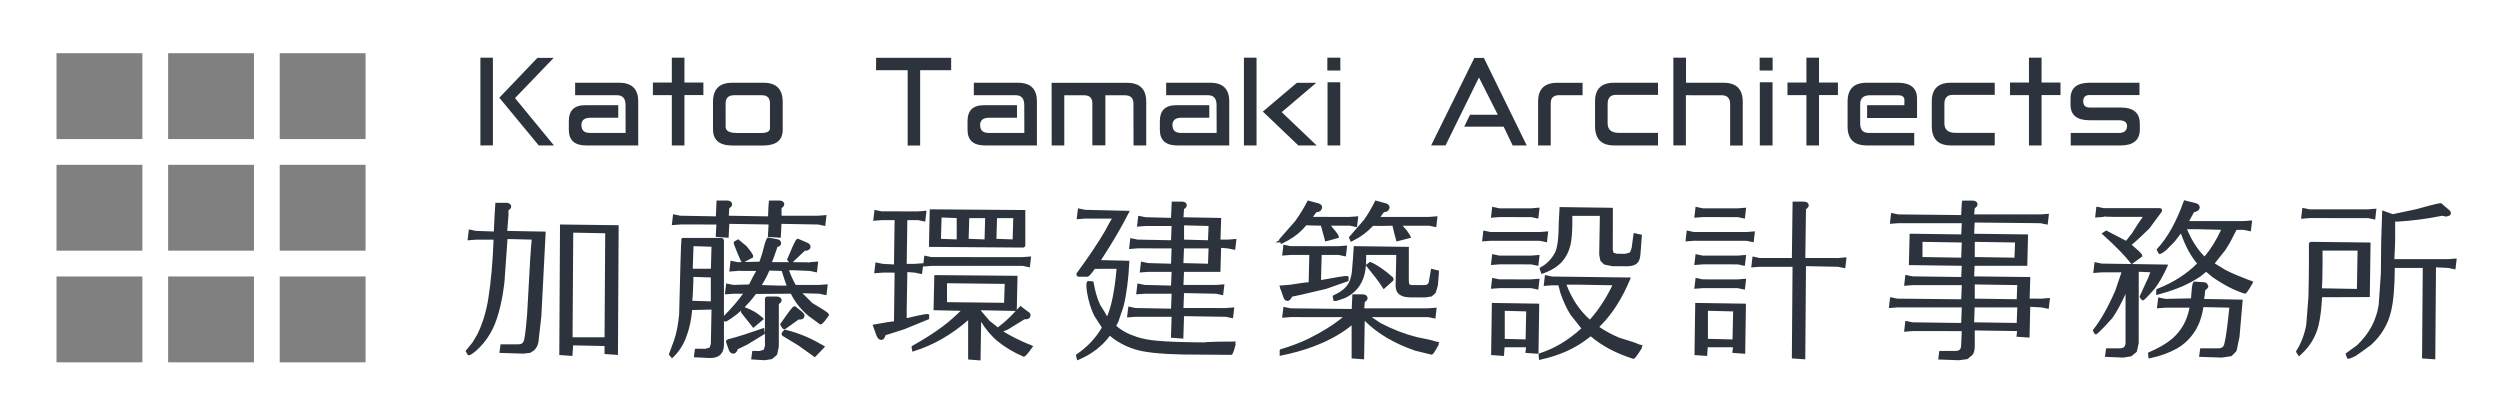
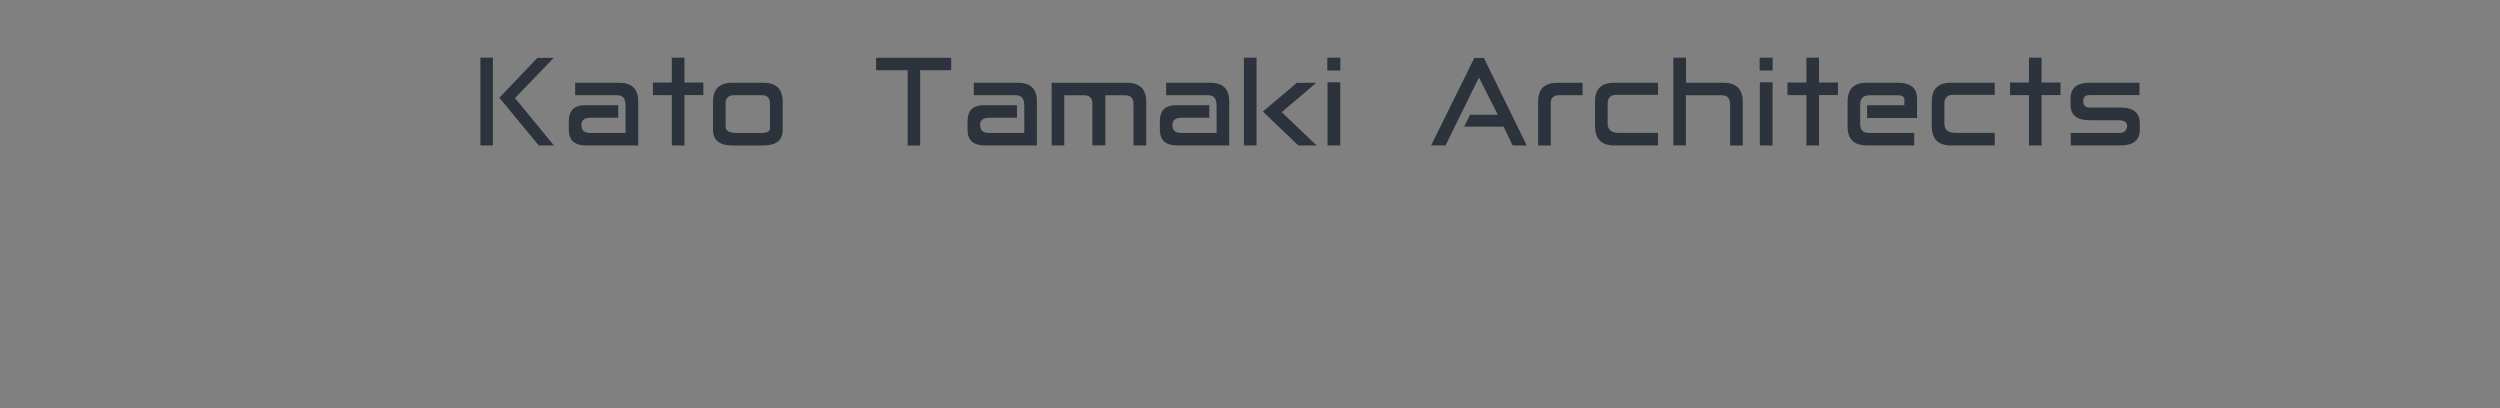
<svg xmlns="http://www.w3.org/2000/svg" version="1.1" id="レイヤー_1" width="555.59" height="90.707" viewBox="0 0 555.59 90.707" overflow="visible" enable-background="new 0 0 555.59 90.707" xml:space="preserve">
  <rect x="0" y="0" width="555.59" height="90.707" fill="#808080" stroke="none" />
-   <path fill="#FFFFFF" d="M0,0v90.707h555.59V0H0z M31.641,80.518H12.557V61.436h19.084V80.518z M31.641,55.713H12.557V36.632h19.084  V55.713z M31.641,30.91H12.557V11.828h19.084V30.91z M56.441,80.518H37.36V61.436h19.082L56.441,80.518L56.441,80.518z   M56.441,55.713H37.36V36.632h19.082L56.441,55.713L56.441,55.713z M56.441,30.91H37.36V11.828h19.082L56.441,30.91L56.441,30.91z   M81.245,80.518H62.163V61.436h19.082V80.518z M81.245,55.713H62.163V36.632h19.082V55.713z M81.245,30.91H62.163V11.828h19.082  V30.91z" />
  <g>
    <g>
      <g>
-         <path fill="#2D333C" d="M526.821,53.897l-13.165-0.154c-0.296,0-0.534,0.235-0.534,0.524v4.783l-0.034,3.212l-0.075,3.74     l-0.485,6.208c-0.408,2.164-1.144,4.099-2.182,5.723l-0.086,0.136l0.044,0.201l0.602,0.93l0.326-0.294     c2.059-1.827,3.379-3.982,4.036-6.587c0.411-1.757,0.667-3.871,0.777-6.262c0.442-0.002,10.611-0.039,10.611-0.039     L526.821,53.897z M523.791,64.21c-0.348-0.006-7.262-0.129-7.779-0.139c0.056-0.532,0.116-1.748,0.142-5.017c0,0,0-2.924,0-3.356     c0.45,0,7.317-0.003,7.78-0.003C523.926,56.16,523.799,63.752,523.791,64.21z M511.884,48.606l0.237-0.049l1.178-0.09     l12.986,0.007l1.561,0.334l0.052-0.423l0.028-0.261l0.206-1.75l-0.739,0.06l-1.167,0.09l-12.983-0.005l-1.574-0.333l-0.085,0.719     l-0.205,1.712l0.49-0.039L511.884,48.606z M545.484,57.482l-0.017-0.029l-0.251,0.052l-1.161,0.087     c-0.001-0.001-10.242-0.003-11.938-0.003c0.021-0.458,0.173-3.975,0.173-3.975s0-3.912,0-4.381     c0.195,0.013,0.398,0.025,0.398,0.025c3.251-0.176,6.636-0.617,10.064-1.307c0.115,0.024,0.884,0.19,0.884,0.19l0.071-0.019     l0.619-0.194c0.256-0.086,0.345-0.374,0.345-0.615c0-0.331-0.264-0.537-0.351-0.605l-1.745-1.516     c-0.228-0.091-0.396-0.142-5.64,1.308c0.01-0.002-4.798,1.02-5.174,1.099c-0.126-0.045-2.349-0.849-2.349-0.849l-0.224,6.83     l-0.074,7.191l-0.483,6.958c-0.507,3.413-2.123,6.442-4.803,8.982l-2.567,1.871l0.371,1.072l0.188,0.053     c0.165,0.046,0.468,0.028,1.986-0.765c0,0-0.062-0.013-0.115-0.023c0.248-0.073,0.897-0.546,3.245-2.274     c2.301-2.108,3.788-4.606,4.439-7.442c0.544-2.256,0.821-5.516,0.833-9.661h6.214c-0.004,0.491-0.154,20.114-0.154,20.114     l2.941,0.202c0,0,0.15-19.942,0.154-20.45c0.436,0.021,2.73,0.134,2.73,0.134l1.591,0.335l0.054-0.423l0.027-0.26l0.207-1.746     L545.484,57.482z M150.014,49.979l1.2-0.09c0,0.001,6.728,0.004,7.993,0.005c-0.024,0.432-0.153,2.747-0.153,2.747l2.867,0.203     c0,0,0.136-2.684,0.156-3.096c0.445,0.007,8.25,0.132,8.728,0.14c-0.023,0.426-0.153,2.752-0.153,2.752l2.864,0.204     c0,0,0.135-2.684,0.156-3.096c0.456,0.009,8.148,0.146,8.148,0.146l1.582,0.331l0.05-0.423l0.027-0.246l0.206-1.76l-0.475,0.035     l-0.284,0.024l-1.157,0.086c0-0.001-6.869-0.004-8.08-0.005v-1.694c0.451-0.297,0.604-0.598,0.604-0.808     c0-0.204-0.084-0.867-1.169-0.867h-2.041c-0.105-0.002-0.167,0.001-0.214,0.249c-0.005,0-0.036-0.001-0.036-0.001     c0,0.041,0.013,0.066,0.023,0.095c-0.058,0.394-0.095,1.268-0.168,3.172c-0.45-0.007-8.233-0.132-8.72-0.14     c0.018-0.262,0.104-1.502,0.116-1.683c0.307-0.204,0.62-0.465,0.62-0.826c0-0.204-0.085-0.867-1.176-0.867h-2.282     c0,0-0.121,2.761-0.154,3.514c-0.458-0.008-7.925-0.145-7.925-0.145l-1.581-0.331l-0.082,0.714l-0.204,1.719l0.474-0.038     L150.014,49.979z M227.862,54.495v-7.818l-21.246-0.159l-0.168,8.349l20.886,0.153C227.625,55.02,227.862,54.784,227.862,54.495z      M212.612,53.205c-0.426-0.016-3.091-0.112-3.498-0.128c0.012-0.428,0.122-4.305,0.134-4.741     c0.429,0.016,3.208,0.115,3.364,0.121V53.205z M218.803,53.204c-0.413-0.016-3.127-0.114-3.532-0.129     c0.012-0.425,0.119-4.188,0.13-4.603h3.535C218.93,48.729,218.816,52.758,218.803,53.204z M225.048,53.204     c-0.415-0.015-3.196-0.114-3.604-0.129c0.012-0.427,0.12-4.184,0.132-4.603h3.604C225.169,48.897,225.06,52.802,225.048,53.204z      M387.55,56.667l-0.234,0.048l-1.183,0.091l-7.74-0.007l-1.576-0.331l-0.08,0.698l-0.206,1.738l0.476-0.038l0.286-0.027     l1.162-0.093l7.739,0.007l1.571,0.343l0.052-0.423l0.033-0.299l0.206-1.714l-0.49,0.033L387.55,56.667z M120.851,51.461h-0.365     c0,0-6.494-0.122-7.757-0.146c0.037-0.456,0.27-3.403,0.27-3.403S113,46.942,113,46.745c0.312-0.21,0.605-0.462,0.605-0.819     c0-0.202-0.087-0.86-1.208-0.86h-2.305l-0.178,2.789c0,0.003-0.133,2.769-0.172,3.591c-0.438-0.015-3.962-0.137-3.962-0.137     l-1.584-0.325l-0.289,2.423l0.475-0.035l0.264-0.022l1.182-0.089c0,0.001,2.966,0.003,3.859,0.004l0,0.007     c-0.176,4.876-0.565,9.261-1.16,13.042c-0.473,2.984-1.307,5.69-2.478,8.041L105,76.118l-1.532,1.877l0.521,0.937l0.197,0.019     c0.117,0.011,0.362,0.034,1.553-0.936c1.244-1.083,2.316-2.385,3.195-3.874c1.488-2.494,2.551-6.302,3.161-11.314     c0.001-0.012,0.607-8.504,0.693-9.704c0.412,0.01,4.949,0.118,5.377,0.128c-0.147,1.104-0.387,4.564-1.023,16.66     c-0.334,4.006-0.58,5.396-0.728,5.857c-0.229,0.557-0.646,0.795-1.348,0.754h-3.826l-0.253,1.903l5.278,0.166l1.555-0.167     l0.833-0.529c0.532-0.488,0.858-1.105,1.005-1.862l0.649-5.77l0.965-18.79l-0.417-0.008L120.851,51.461z M172.521,65.9h-1.996     c-0.292,0-0.529,0.237-0.529,0.529c0,0,0,10.417,0,10.456c-0.059,0.149-0.141,0.414-0.266,0.837     c-0.197,0.06-0.93,0.283-0.93,0.283l-1.615-0.018l-0.253,1.886l3.008,0.181l1.616-0.245c0.078-0.025,1.093-0.938,1.093-0.938     c0.07-0.104,0.106-0.175,0.429-1.862c0.004-0.045,0.006-8.822,0.006-9.439c0.46-0.289,0.617-0.594,0.617-0.809     C173.702,66.56,173.617,65.9,172.521,65.9z M169.809,72.872l-0.598,0.204c-2.479,0.858-5.082,1.738-7.477,2.343l-0.27,0.183     l-0.083,0.064l0.004,0.041l-0.037,0.299l0.619,1.757c0.279,0.725,0.739,0.832,0.989,0.832c0.625,0,0.91-0.675,1.031-1.015     c0.26-0.098,0.752-0.334,2.146-1.029l3.862-2.36L169.809,72.872z M137.083,50.045h-0.157l-12.472-0.155l-0.159,29.01l2.918,0.203     c0,0,0.131-1.958,0.157-2.344c0.412,0.008,6.542,0.128,6.976,0.137c0,0.365,0,1.779,0,1.779l2.984,0.204l0.002-0.428     c0,0-0.018,0.018-0.021,0.021c0.011-0.067,0.022-0.134,0.022-0.213l0.155-28.207l-0.404-0.005L137.083,50.045z M134.352,74.951     h-7.108c0.003-0.486,0.146-22.758,0.149-23.247c0.397,0.008,6.652,0.128,7.106,0.137     C134.496,52.313,134.354,74.474,134.352,74.951z M387.551,61.953l-0.253,0.051l-1.164,0.086l-7.741-0.005l-1.576-0.334     l-0.08,0.699l-0.206,1.73l0.475-0.035l0.255-0.021l1.188-0.088l7.745,0.003l1.573,0.333l0.054-0.423l0.031-0.283l0.204-1.723     l-0.491,0.039L387.551,61.953z M311.168,65.569c-0.003-0.002-0.003-0.006-0.006-0.007c-0.003-0.002-0.009-0.003-0.012-0.005     L311.168,65.569z M389.777,53.41l0.029-0.01v-0.262l0.206-1.725l-0.476,0.038c-0.031-0.026-0.271,0.021-0.27,0.022l-1.172,0.089     l-11.666-0.007l-1.57-0.334l-0.08,0.692l-0.205,1.738l0.474-0.035l0.273-0.024l1.166-0.085l11.665,0.005l1.571,0.331     L389.777,53.41z M333.26,48.244l7.021,0.006l1.583,0.331l0.051-0.422l0.237-2.019l-0.475,0.038     c-0.03-0.025-0.27,0.024-0.27,0.024l-1.19,0.096l-7.017-0.005l-1.578-0.346l-0.084,0.718l-0.208,1.727l0.735-0.06L333.26,48.244z      M378.448,48.244l7.745,0.006l1.573,0.331l0.052-0.422l0.031-0.284l0.206-1.725l-0.476,0.038     c-0.029-0.026-0.271,0.023-0.271,0.022l-1.175,0.088c0,0-7.664-0.006-7.716-0.006c-0.048-0.01-1.602-0.334-1.602-0.334     l-0.08,0.699l-0.206,1.734l0.731-0.06L378.448,48.244z M409.866,57.197l-0.234,0.05l-1.182,0.097     c-0.001-0.001-6.055-0.004-7.242-0.005c0.005-0.297,0.133-9.746,0.147-10.858c0.378-0.24,0.613-0.521,0.613-0.819     c0-0.203-0.088-0.864-1.219-0.864h-2.372c0,0-0.149,12.068-0.155,12.541c-0.461,0-7.176,0-7.176,0l-1.567-0.35l-0.054,0.428     l-0.033,0.29l-0.209,1.731l0.479-0.038l0.284-0.024l1.158-0.09c0,0.001,6.069,0.006,7.263,0.007     c-0.004,0.491-0.154,20.36-0.154,20.36l2.986,0.206c0,0,0.151-20.247,0.154-20.713c0.474,0.01,7.146,0.146,7.146,0.146     l1.578,0.333l0.052-0.42l0.237-2.022l-0.488,0.039L409.866,57.197z M342.178,59.518l-0.02,0.258l0.418,1.118l0.348-0.123     c1.851-0.655,3.286-1.555,4.267-2.674c0.847-0.952,1.456-2.159,1.81-3.585c0.284-1.197,0.428-2.94,0.428-5.186     c0,0,0-0.99,0-1.346h6.117c-0.009,0.481-0.148,8.629-0.148,8.629l0.257,1.316c0.033,0.083,0.826,0.83,0.826,0.83     c0.093,0.055,0.149,0.081,1.837,0.407l3.42,0.007c0.948-0.029,1.637-0.241,2.055-0.629c0.425-0.353,0.68-1.005,0.771-1.984     l0.328-4.383l-1.833-0.388l-0.447,3.268l0.066-0.12c0,0-0.355,0.96-0.43,1.16c-0.19,0.057-1.036,0.312-1.036,0.312     s-1.869-0.015-1.876-0.015c0-0.007-0.512-0.155-0.765-0.229c-0.054-0.217-0.154-0.626-0.154-0.626l0.017-9.352l-0.403-0.005     l-0.06-0.004l-11.377-0.155l-0.175,3.289c-0.024,3.531-0.306,5.816-0.838,6.802c-0.732,1.431-1.813,2.539-3.211,3.302     L342.178,59.518z M300.188,53.753l0.355-0.178c1.766-0.848,3.273-1.959,4.612-3.383c0.47,0.049,1.58,0.029,4.299-0.027     c0.137,0.735,0.677,2.715,0.797,3.148l0.095,0.355l0.391-0.102l0.136-0.029l2.737-0.713l-0.209-0.417l-0.076-0.19     c-0.001-0.002-0.164-0.222-0.164-0.222c-0.378-0.649-0.876-1.253-1.447-1.837c0.964,0,5.898,0,5.898,0l1.569,0.332l0.052-0.418     l0.031-0.28l0.205-1.733l-0.474,0.035l-0.25,0.021l-1.192,0.09c0,0-9.863-0.001-10.771-0.001     c0.098-0.132,0.665-0.897,0.763-1.028c0.279-0.03,0.695-0.124,0.992-0.399l0.279-0.562c0.002-0.026,0.003-0.055,0.003-0.084     c0-0.297-0.127-0.712-0.8-0.933l-2.363-0.651l-0.139,0.278c-0.766,1.533-1.527,2.818-2.398,4.044     c-0.001,0-3.358,3.872-3.358,3.872L300.188,53.753z M174.603,73.067C174.603,73.067,174.603,73.067,174.603,73.067     c-0.001,0.001-0.004,0.003-0.004,0.003L174.603,73.067z M227.234,57.14l-20.215-0.005l-1.605-0.33l-0.08,0.682l-0.207,1.746     l0.475-0.035c0.032,0.024,0.26-0.021,0.263-0.022l1.213-0.091l20.215,0.005l1.572,0.334l0.288-2.428l-0.472,0.033l-0.274,0.022     l0.031-0.004L227.234,57.14z M316.777,66.094l1.408-0.22l0.86-0.771c0.051-0.063,0.51-1.67,0.51-1.67l0.26-3.273l-1.771-0.452     l-0.465,2.631c-0.063,0.752-0.377,1.029-1.126,1.012c0,0-2.749,0-2.76,0c0-0.007-0.304-0.102-0.494-0.16     c-0.032-0.206-0.11-0.715-0.11-0.715l0.004-7.612L300.852,54.7l-0.176,2.827l-0.258,3.079c-0.183,1.115-0.471,1.987-0.855,2.573     c-0.662,0.978-1.724,1.794-3.153,2.424l-0.183,0.08l-0.053,0.237l0.171,0.882l0.188,0.077c0.123,0.051,0.329,0.135,2.433-0.681     c1.871-0.888,3.188-2.281,3.934-4.148c0.342-0.828,0.558-1.857,0.653-3.058l0.188,0.233c1.5,1.842,2.67,3.34,3.512,4.675     l0.236,0.37l2.078-1.838c-0.01,0.008,0.151-0.297,0.151-0.297c0.019-0.094-0.161-0.487-0.161-0.487     c-1.808-1.618-3.457-2.757-4.9-3.381l-0.138-0.06l-0.185,0.063l-0.769,0.608c0.03-0.421,0.046-0.863,0.046-1.326     c0,0,0-0.59,0-0.896h6.688c-0.01,0.474-0.146,6.799-0.146,6.799c0.004,1.005,0.346,1.709,1.01,2.104     c0.511,0.356,1.312,0.531,2.454,0.531H316.777z M333.26,64.035l7.022,0.003l1.584,0.332l0.051-0.423l0.032-0.29l0.204-1.713     l-0.488,0.036l-0.016-0.026l-0.24,0.048l-1.187,0.087l-7.021-0.005l-1.579-0.328l-0.083,0.701l-0.207,1.725l0.732-0.059     L333.26,64.035z M174.602,73.067c0.039-0.027,2.737-1.956,2.871-2.052c0.493,0.033,0.878-0.063,1.111-0.289l0.214-0.464     c0.019-0.386-0.158-0.639-0.657-1.061l-1.491-1.19l-0.051,0.039l-0.367,0.158l-0.047-0.001l-0.072,0.125     c-0.455,0.473-1.214,1.493-2.629,3.547l-0.091,0.132l0.037,0.203l0.423,0.713C174.061,73.19,174.374,73.238,174.602,73.067z      M274.279,53.112l-0.252,0.053l-1.159,0.085c0,0-1.246-0.001-1.631-0.001c0.015-0.462,0.154-4.81,0.154-4.81l-0.681-0.015     c0,0-7.218-0.132-7.699-0.141c0.025-0.383,0.109-1.646,0.119-1.801c0.489-0.315,0.623-0.64,0.623-0.814     c0-0.204-0.085-0.867-1.178-0.867h-2.177c0,0-0.137,3.188-0.155,3.616c-0.451-0.012-5.653-0.145-5.653-0.145l-1.624-0.321     l-0.287,2.419l0.474-0.035l0.273-0.022l1.211-0.086c0,0.001,4.583,0.003,5.733,0.003c-0.017,0.415-0.11,2.769-0.126,3.161     c-0.458-0.009-7.463-0.144-7.463-0.144l-1.582-0.334l-0.082,0.706l-0.207,1.728l0.75-0.062l1.176-0.092     c0,0.001,6.303,0.007,7.534,0.008c-0.003,0.089-0.111,2.979-0.127,3.405c-0.454-0.013-5.087-0.144-5.087-0.144l-1.582-0.332     l-0.082,0.704l-0.207,1.726l0.475-0.035l0.255-0.022l1.19-0.089c0,0.001,4.093,0.004,5.164,0.005     c-0.017,0.412-0.109,2.656-0.125,3.047c-0.457-0.012-5.84-0.144-5.84-0.144l-1.621-0.332l-0.052,0.424l-0.03,0.271l-0.208,1.732     l1.961-0.144c0,0.001,4.751,0.004,5.916,0.005c-0.016,0.419-0.111,2.921-0.126,3.318c-0.464-0.009-7.955-0.145-7.955-0.145     l-1.533-0.338l-0.053,0.424l-0.034,0.303l-0.207,1.711l0.477-0.038l0.255-0.022l1.152-0.091c0,0.001,6.785,0.005,8.028,0.006     c-0.016,0.46-0.154,4.645-0.154,4.645l2.756,0.208c0,0,0.142-4.556,0.156-4.999c0.469,0.008,9.3,0.146,9.3,0.146l1.582,0.332     l0.05-0.42l0.027-0.251l0.207-1.76l-0.759,0.063l-1.157,0.087c0-0.001-8.095-0.004-9.378-0.005     c0.015-0.395,0.112-2.954,0.126-3.319c0.457,0.01,7.117,0.146,7.117,0.146l1.576,0.329l0.082-0.701l0.208-1.724l-1.917,0.145     c0-0.001-5.969-0.007-7.191-0.008c0.017-0.415,0.105-2.628,0.117-2.899c0.452,0,8.096,0,8.096,0s0.14-4.863,0.153-5.34     c0.384,0.031,1.529,0.123,1.529,0.123l1.597,0.332l0.052-0.422l0.034-0.298l0.208-1.711l-0.493,0.039L274.279,53.112z      M263.141,50.084c0.206,0.006,4.981,0.123,5.444,0.135c-0.017,0.427-0.119,3.027-0.125,3.17c-0.359-0.01-4.889-0.123-5.32-0.135     V50.084z M268.46,58.607c-0.434-0.011-5.014-0.124-5.459-0.135c0.015-0.409,0.105-2.88,0.12-3.271h5.466     C268.571,55.624,268.476,58.204,268.46,58.607z M284.524,53.868c0.024,0.059,0.147,0.362,0.147,0.362l0.357-0.167     c1.726-0.803,3.154-1.775,4.365-2.973c0.009-0.009,0.735-0.816,0.935-1.037c0.407,0.051,1.297,0.069,3.232,0.101     c0.004,0.017,0.012,0.05,0.012,0.05c0.027,0.107,0.172,0.638,0.852,3.108l0.098,0.359l0.389-0.105l0.138-0.032l2.508-0.686     l-0.049-0.288l-0.034-0.136l-0.092-0.217c-0.264-0.462-1.005-1.362-1.592-2.05c0.854,0,4.215,0,4.215,0l1.571,0.334l0.08-0.697     l0.207-1.734l-0.476,0.035l-0.269,0.022l-1.171,0.087c0,0-7.29-0.001-8.162-0.001c0.29-0.399,0.672-0.928,0.744-1.026     c0.292-0.031,0.728-0.128,1.029-0.41l0.273-0.555c0.002-0.026,0.003-0.054,0.003-0.081c0-0.331-0.142-0.723-0.8-0.934     l-2.398-0.651l-0.142,0.271c-0.73,1.425-1.599,2.835-2.653,4.311c-0.002,0-3.581,4.091-3.581,4.091s0.065,0.16,0.067,0.164     c-0.005,0.002-0.89,0.482-0.89,0.482S284.477,53.868,284.524,53.868z M455.078,66.226l-0.261,0.053l-1.159,0.089     c0-0.001-1.915-0.004-2.602-0.006c0.016-0.461,0.154-4.792,0.154-4.792s-11.989-0.146-12.484-0.151     c0.019-0.388,0.093-1.987,0.109-2.348c0.458,0,11.701,0,11.701,0l0.172-6.97c0,0-10.344-0.133-11.982-0.154     c0.02-0.394,0.104-2.126,0.121-2.493c0.465,0.005,14.606,0.148,14.606,0.148l1.613,0.331l0.053-0.423l0.031-0.281l0.205-1.727     l-0.761,0.062l-1.197,0.09c0-0.001-12.717-0.006-14.657-0.007c0.017-0.208,0.098-1.208,0.11-1.375     c0.387-0.239,0.626-0.525,0.626-0.83c0-0.203-0.085-0.865-1.181-0.865h-2.053c-0.11-0.002-0.175,0.004-0.222,0.249     c-0.003,0-0.028,0-0.028,0c0,0.031,0.014,0.048,0.018,0.071c-0.058,0.363-0.093,1.165-0.161,2.898     c-0.468-0.005-13.992-0.148-13.992-0.148l-1.58-0.331l-0.081,0.698l-0.206,1.732l0.725-0.06l1.197-0.088     c0,0.001,12.192,0.003,14.06,0.003c-0.019,0.399-0.102,2.119-0.119,2.489c-0.464-0.007-11.464-0.154-11.464-0.154l-0.173,6.978     c0,0,11.263,0.146,11.757,0.153c-0.02,0.407-0.11,2.283-0.12,2.494c-0.91-0.013-10.826-0.146-10.826-0.146l-1.581-0.333     l-0.053,0.416l-0.031,0.29l-0.205,1.729l0.713-0.061l1.211-0.092c0,0.001,9.287,0.004,10.896,0.005     c-0.018,0.418-0.11,2.752-0.126,3.141c-0.482-0.006-14.217-0.146-14.217-0.146l-1.576-0.332l-0.053,0.414l-0.032,0.291     l-0.205,1.725l0.718-0.058l1.204-0.09c0,0,13.785,0.001,14.285,0.001c-0.016,0.425-0.112,3.062-0.127,3.46     c-0.961-0.014-10.824-0.147-10.824-0.147l-1.58-0.333l-0.053,0.415l-0.029,0.275l-0.208,1.744l0.704-0.059l1.221-0.093     c0,0.001,9.281,0.004,10.893,0.005c-0.02,0.443-0.136,3.017-0.136,3.019c0,0.55-0.103,0.891-0.304,1.093     c-0.208,0.206-0.559,0.307-1.043,0.298h-3.499l-0.254,1.897l4.598,0.168l1.901-0.252l1.128-0.952     c0.354-0.457,0.5-1.097,0.5-2.055c0,0,0-2.924,0-3.362c0.441,0.006,8.903,0.13,9.414,0.138c-0.041,0.337-0.152,1.248-0.152,1.248     l2.91,0.209c0,0,0.145-6.388,0.155-6.848c0.424,0.021,2.507,0.132,2.507,0.132l1.597,0.333l0.052-0.422l0.032-0.29l0.205-1.717     l-0.49,0.039L455.078,66.226z M438.865,53.748c0.468,0.008,8.519,0.136,8.949,0.143c-0.008,0.217-0.111,2.958-0.127,3.371     c-0.453-0.007-8.363-0.132-8.822-0.139V53.748z M435.848,57.262c-0.451-0.007-8.141-0.13-8.599-0.138     c0-0.404,0.002-2.962,0.002-3.375c0.436,0.007,8.256,0.134,8.722,0.142C435.958,54.306,435.862,56.861,435.848,57.262z      M438.864,63.217c0.47,0.007,8.97,0.134,9.447,0.141c-0.018,0.431-0.12,3.006-0.126,3.146c-0.442-0.006-8.88-0.131-9.322-0.137     C438.863,65.969,438.864,63.624,438.864,63.217z M448.185,71.771c-0.453-0.007-8.988-0.135-9.462-0.142     c0.015-0.412,0.108-3,0.12-3.317h9.47C448.297,68.737,448.2,71.371,448.185,71.771z M343.785,53.845l0.081-0.704l0.206-1.729     l-0.478,0.041c-0.031-0.027-0.265,0.02-0.265,0.021l-1.177,0.09l-10.917-0.007l-1.569-0.333l-0.054,0.42l-0.031,0.29     l-0.206,1.719l0.475-0.035l0.275-0.022l1.168-0.086l10.919,0.005L343.785,53.845z M274.619,75.876l-0.51,0.022     c-0.057,0.004-0.158,0.012-0.158,0.012c-0.059-0.017-6.412-0.01-6.677,0.255l0.179-0.073c-4.759-0.039-8.152-0.161-10.374-0.374     c-1.65-0.141-3.133-0.423-4.41-0.837c-1.952-0.625-3.484-1.467-4.6-2.484c0.133-0.255,0.466-0.893,0.466-0.893     c0.008-0.017,1.127-3.306,1.127-3.306c0.693-2.788,1.129-6.099,1.302-9.861l0.018-0.381l-0.405-0.013     c0,0-4.544-0.104-5.885-0.134c2.505-3.85,4.566-7.358,6.109-10.418l0.268-0.529l-9.926-0.235l-1.581-0.331l-0.082,0.7     l-0.208,1.729l0.734-0.06l1.186-0.087c0,0.001,4.479,0.005,5.911,0.007c-0.365,0.572-0.889,1.508-1.574,2.818     c-1.51,2.579-3.602,5.697-6.214,9.258l-0.036,0.049l-0.044,0.107l-0.018,0.117l0.036,0.225c0.099,0.224,0.286,0.338,0.492,0.338     h1.995c0.257-0.085,0.5-0.314,1.208-1.248c0,0,0.277-0.366,0.382-0.504c0.224,0,4.331-0.002,4.809-0.002     c-0.412,4.756-1.102,8.181-2.093,10.568c-0.309-0.572-0.772-1.353-1.518-2.506c-0.658-1.358-1.16-3.042-1.476-4.978l-0.032-0.196     l-0.214-0.111l-1.08-0.072l-0.023,0.054l-0.214,0.286c-0.037,0.122-0.06,0.277-0.06,0.536c0,0.312,0.034,0.772,0.116,1.507     c0.361,2.104,0.911,3.901,1.637,5.353c0,0,1.556,2.4,1.674,2.583c-0.019,0.051-0.035,0.074-0.059,0.144     c-1.331,2.267-3.19,4.234-5.504,5.805l-0.146,0.1l-0.028,0.222l0.275,1.044l0.399-0.171c2.857-1.206,5.154-2.992,6.854-5.29     c1.51,1.296,3.422,2.348,5.594,3.019c2.031,0.658,5.63,1.043,10.694,1.145c0.003,0,10.745,0.078,10.745,0.078l0.064-0.043     c0.114-0.076,0.351-0.235,0.897-2.407l-0.131-0.091L274.619,75.876z M341.413,56.715l-1.19,0.091l-7.021-0.007l-1.581-0.331     l-0.082,0.71l-0.206,1.721l0.476-0.038l0.282-0.024l1.17-0.09l7.021,0.007l1.586,0.333l0.049-0.42l0.031-0.286l0.206-1.726     l-0.491,0.039l-0.014-0.026L341.413,56.715z M319.374,75.94c-0.01-0.002-0.315-0.051-0.315-0.051     c-0.624-0.235-1.961-0.547-4.284-0.996c-2.66-0.679-5.347-1.722-7.971-3.098c0-0.001-1.185-0.796-1.972-1.323     c1.448,0,12.554,0,12.554,0l1.611,0.332l0.051-0.421l0.234-2.008l-1.953,0.146c0-0.001-12.241-0.003-14.14-0.003     c0.023-0.289,0.099-1.231,0.11-1.382c0.392-0.264,0.626-0.557,0.626-0.862c0-0.202-0.088-0.861-1.218-0.861h-2.156     c0,0-0.135,2.839-0.154,3.255c-0.464-0.005-13.596-0.147-13.596-0.147l-1.576-0.332l-0.05,0.418l-0.031,0.287l-0.206,1.725     l0.725-0.06l1.196-0.09c0,0.001,8.982,0.005,11.568,0.007c-1.981,1.645-4.531,3.258-7.647,4.799     c-1.771,0.855-3.833,1.639-6.126,2.328l-0.179,0.054l-0.09,0.215l0.009,1.207l0.443-0.085c4.919-1.005,9.076-2.527,12.464-4.551     c1.155-0.676,2.155-1.391,3.078-2.154c0,0.895,0,7.364,0,7.364l2.771,0.204c0,0,0.112-6.694,0.143-8.563     c2.729,2.756,6.473,4.998,11.199,6.635c0.003,0.001,3.686,0.898,3.686,0.898l0.074-0.029c0.178-0.071,0.457-0.308,1.512-2.229     l-0.111-0.108l0.23-0.425L319.374,75.94z M284.5,64.107l0.198,0.445l0.552,1.603c0.246,0.629,0.652,0.722,0.873,0.722     c0.461,0,0.774-0.451,1.047-0.956c0.568-0.081,2.211-0.462,7.51-1.714l5.002-1.75l0.033-0.956l-0.187-0.113     c-0.141-0.088-0.301-0.188-4.645,0.622c0,0-0.841,0.143-1.298,0.22c0-0.215,0-0.448,0-0.448s0.111-4.078,0.14-5.122     c0.43,0,3.769,0,3.769,0l1.607,0.331l0.285-2.425l-0.474,0.035l-0.272,0.022l-1.202,0.087L286.8,54.705l-1.572-0.334l-0.083,0.72     l-0.206,1.717l0.732-0.062l1.188-0.091c0,0.001,3.199,0.004,4.113,0.005c-0.01,0.454-0.125,5.633-0.135,6.066     c-0.269,0.007-0.716,0.046-1.723,0.188c0.035-0.003-2.461,0.369-2.461,0.369l-2.33,0.182l0.156,0.452L284.5,64.107z      M331.545,67.321l-0.167,11.583l2.849,0.205c0,0,0.12-1.578,0.147-1.934h4.767c-0.041,0.339-0.151,1.242-0.151,1.242l2.916,0.21     l0.167-11.142L331.545,67.321z M339.043,75.431c-0.432-0.012-4.213-0.114-4.631-0.126v-6.233c0.361,0.011,4.332,0.12,4.768,0.132     C339.171,69.627,339.053,74.998,339.043,75.431z M229.19,76.685l-0.17-0.053c-0.005-0.001-0.426-0.141-0.426-0.141     c-1.955-0.82-3.634-1.652-5.261-2.609c0.032,0.031-0.161-0.098-0.358-0.229c0.43-0.18,1.007-0.419,1.007-0.419     s3.566-2.197,3.691-2.273c0.518,0.024,0.913-0.078,1.142-0.303l0.208-0.455c0.019-0.636-0.313-0.81-0.456-0.859l-1.819-1.38     l-0.226,0.291c-0.169,0.208-0.382,0.396-0.56,0.601c0-0.004,0.166-7.563,0.166-7.563l-18.492-0.156l-0.171,7.803     c0,0,5.031,0.111,6.027,0.134c-1.306,1.286-2.623,2.449-3.925,3.42c-1.86,1.403-4.143,2.864-6.788,4.344l-0.154,0.086     l-0.046,0.217l0.174,1.011l0.409-0.13c4.262-1.317,8.287-3.639,11.986-6.858c0,0.93,0,8.727,0,8.727l2.758,0.212     c0,0,0.114-7.268,0.135-8.58c1.025,1.674,2.257,3.173,3.759,4.389c1.627,1.313,3.521,2.435,5.63,3.333l0.07,0.029l0.074-0.014     c0.253-0.048,0.637-0.391,1.766-1.953l0.286-0.387l-0.458-0.184L229.19,76.685z M210.459,67.151c0-0.417-0.001-3.777-0.001-4.205     c0.479,0.005,12.363,0.14,12.822,0.145c-0.014,0.433-0.118,3.784-0.131,4.201C222.696,67.287,210.919,67.156,210.459,67.151z      M221.756,72.756c-0.27-0.215-1.826-1.453-1.829-1.456c-0.002-0.016-1.583-1.851-1.915-2.237c0.004-0.041,0.006-0.055,0.012-0.11     c0.429,0.009,7.703,0.149,7.707,0.149C224.596,70.368,223.317,71.576,221.756,72.756z M500.387,62.431l-0.146-0.054     c-0.016-0.005-0.468-0.149-0.468-0.149c-2.273-0.883-3.862-1.535-5.21-2.244c0,0-1.735-1.065-2.364-1.451     c0.291-0.366,2.387-3.006,2.387-3.006c0.014-0.019,1.01-1.648,1.01-1.648s1.338-2.604,1.437-2.794c0.412,0,1.615,0,1.615,0     l1.57,0.332l0.085-0.74l0.201-1.692l-0.732,0.061l-1.183,0.087c0,0-11.295-0.001-12.082-0.001     c0.278-0.509,1.002-1.831,1.082-1.978c1.115-0.207,1.269-0.796,1.269-1.053c0-0.279-0.131-0.78-1.007-0.996l-2.472-0.605     l-0.112,0.317c-1.636,4.537-3.545,7.953-5.837,10.443l-0.122,0.132l0.024,0.223l0.433,0.789l0.191,0.023     c0.123,0.015,0.353,0.042,1.44-0.818c0.025-0.023,1.857-1.886,1.857-1.886c0.015-0.017,0.952-1.22,1.43-1.833     c0.949,2.739,2.152,4.983,3.587,6.671c-2.335,2.344-5.3,4.239-8.834,5.621l-0.153,0.06l-0.082,0.192l-0.038,1.122l0.479-0.113     l0.165-0.034c0.003-0.001,0.58-0.181,0.58-0.181c3.335-0.901,6.235-2.173,8.613-3.778c0.025-0.019,1.131-0.925,1.282-1.048     c0.288,0.243,1.309,1.104,1.309,1.104c2.523,1.776,4.956,3.034,7.239,3.743l0.076,0.024l0.075-0.025     c0.245-0.079,0.598-0.484,1.591-2.254l0.209-0.376l-0.404-0.157L500.387,62.431z M489.917,56.992     c-1.518-1.499-2.851-3.58-3.878-6.061c0.535,0,1.978,0,1.978,0s5.018,0.12,5.591,0.134     C492.514,53.432,491.276,55.424,489.917,56.992z M376.575,78.904l2.804,0.205c0,0,0.12-1.578,0.146-1.934h5.6     c-0.04,0.338-0.148,1.241-0.148,1.241l2.867,0.211l0.166-11.142l-11.27-0.165L376.575,78.904z M379.564,69.068     c0.092,0.003,5.146,0.125,5.602,0.137c-0.008,0.365-0.127,5.772-0.137,6.227c-0.44-0.011-5.033-0.12-5.465-0.131V69.068z      M182.968,76.763l-0.136-0.073l-0.476-0.241c-2.418-1.425-4.969-2.461-7.786-3.163l-0.154-0.039l-0.177,0.103l-0.456,0.563     c-0.159,0.302-0.065,0.617,0.175,0.759l3.441,2.083l3.694,2.637l2.268-2.349l-0.399-0.25L182.968,76.763z M497.987,66.578h-0.271     c0,0-6.503-0.118-7.886-0.143c0.088-0.411,0.172-1.018,0.249-1.94c0.531-0.327,0.7-0.668,0.7-0.905     c-0.202-0.498-0.443-0.863-0.983-0.863l-2.248-0.156l-0.018,0.052l-0.183,0.253l-0.075,0.24     c-0.125,0.428-0.232,1.419-0.349,3.194c-0.423,0.009-5.683,0.114-5.683,0.114l-1.607-0.33l-0.051,0.423l-0.03,0.275l-0.204,1.731     l0.473-0.035l0.269-0.022l1.216-0.091c0.001,0.001,4.123,0.002,5.282,0.003c-0.501,2.74-1.745,5.032-3.736,6.796     c-1.313,1.135-3.077,2.177-5.24,3.095l-0.17,0.072l-0.066,0.219l0.112,1.11l0.406-0.082c2.162-0.449,4.067-1.135,5.827-2.095     c1.656-0.938,3.024-2.245,4.07-3.886c0.954-1.485,1.576-3.296,1.885-5.354c0.174,0.004,5.277,0.107,5.763,0.117     c-0.406,3.919-0.723,6.51-1.112,8.041c-0.17,0.733-0.607,1.029-1.461,0.994h-3.896l-0.254,1.897l5.099,0.164l2.129-0.328     l1.041-1.076c0.063-0.092,0.083-0.125,0.711-3.146l0.715-8.327l-0.424-0.008L497.987,66.578z M481.617,59.317     c0.001-0.002,0.229-0.516,0.229-0.516l-4.601-0.071l-3.448-0.052l0.236-0.172l2.061-1.522l-0.021-0.168l-0.057-0.216     l-0.122-0.205c-0.284-0.359-0.963-0.987-2.154-1.997c0.62-0.477,1.886-1.637,3.894-3.58c0.027-0.027,0.027-0.027,2.762-3.732     c-0.006,0.007,0.102-0.305,0.102-0.305l-0.053-0.234c-0.086-0.18-0.272-0.295-0.477-0.295h-12.463l-1.611-0.334l-0.052,0.419     l-0.026,0.252l-0.206,1.761l0.734-0.06l1.219-0.091c0,0-0.056-0.052-0.108-0.101c0.442,0.103,2.198,0.105,8.749,0.105     c-0.5,0.663-1.268,1.819-2.362,3.565c0,0,0.043-0.008,0.059-0.011c-0.199,0.186-0.586,0.682-1.417,1.759     c-0.341-0.178-4.402-2.295-4.402-2.295l-1.032,0.675l0.359,0.326l0.121,0.122l0.146,0.125c2.709,2.467,4.503,4.312,5.818,5.983     l0.175,0.223l-6.609-0.099l-1.576-0.336l-0.033,0.271l-0.049,0.429l-0.207,1.734l0.742-0.061l1.178-0.091     c0,0.001,3.292,0.006,4.352,0.007c-0.192,0.563-1.366,4.01-1.366,4.01c-1.554,3.615-3.2,6.541-4.887,8.678l-0.106,0.135     l0.032,0.215l0.426,0.722h0.214c0.188,0,0.382,0,3.639-3.58c0.995-1.401,1.978-3.251,2.946-5.382     c0.001,1.816,0.003,10.765,0.003,10.765c0,0.475-0.105,0.817-0.313,1.021c-0.216,0.211-0.587,0.31-1.103,0.291h-2.905     l-0.253,1.895l4.106,0.168l1.73-0.285c0.072-0.023,1.18-0.957,1.18-0.957c0.075-0.105,0.113-0.172,0.485-2.016     c0.005-0.046,0.008-13.817,0.008-15.816c0.358,0.016,2.145,0.094,2.585,0.113c-0.16,0.39-0.411,0.999-0.411,0.999     s0.058-0.025,0.098-0.044c-0.22,0.31-0.673,1.315-2.033,4.331l-0.063,0.14l0.065,0.187l0.514,0.64l0.198-0.016     c0.159-0.014,0.357-0.031,2.653-2.663C479.926,62.7,480.834,61.104,481.617,59.317z M472.736,63.688     c-0.003,0-0.006,0.002-0.011,0.002c0.003-0.008,0.009-0.018,0.011-0.021V63.688z M364.582,76.62     c-0.01-0.003-0.273-0.066-0.273-0.066c-0.607-0.302-1.981-0.767-4.403-1.49c-1.543-0.63-3.054-1.444-4.479-2.4     c0.085-0.091,0.313-0.337,0.313-0.337c2.542-2.537,4.727-5.951,6.486-10.141l0.216-0.514l-17.521-0.216l-1.577-0.338     l-0.082,0.705l-0.206,1.728l0.735-0.06l1.183-0.086c0,0.001,0.966,0.003,1.359,0.005c0.089,0.343,0.407,1.577,0.407,1.577     c0.673,1.973,1.438,3.635,2.276,4.946c0.013,0.018,1.863,2.357,2.406,3.044c-2.801,2.579-5.902,4.447-9.231,5.531l-0.188,0.061     l-0.079,0.226l0.096,1.201l0.418-0.087c4.139-0.907,7.685-2.508,10.542-4.758c0.016-0.012,0.331-0.263,0.526-0.416     c2.498,2.131,5.662,3.816,9.428,4.999l0.071,0.022l0.071-0.021c0.251-0.07,0.622-0.484,1.858-2.468l-0.108-0.114l0.248-0.402     L364.582,76.62z M353.322,71.031c-2.276-2.031-4.021-4.645-5.195-7.773c0.555,0,2.266,0,2.266,0s6.3,0.111,7.913,0.14     c-0.06,0.134-0.121,0.271-0.121,0.271l-0.157,0.341C356.664,66.72,355.074,69.071,353.322,71.031z M184.04,69.606l-0.001-0.055     l-0.136-0.063c-0.498-0.409-1.55-1.082-3.338-2.121c0,0,0.018,0.03,0.026,0.045c-0.135-0.164-0.503-0.527-1.661-1.662     c0,0-0.303-0.298-0.595-0.584c0.929,0.027,3.706,0.108,3.706,0.108l1.629,0.332l0.05-0.422l0.029-0.263l0.204-1.741l-0.473,0.035     l-0.245,0.021l-1.241,0.089c0-0.001-4.391-0.007-5.166-0.008c-0.571-1.015-1.072-2.1-1.473-3.242c0,0-0.004-0.011-0.005-0.012     c0.396,0,1.001,0,1.001,0c-0.011,0,3.616,0.152,3.616,0.152l1.586,0.331l0.081-0.696l0.206-1.73l-1.916,0.146     c0,0,0.056,0.052,0.107,0.099c-0.302-0.07-1.215-0.094-3.857-0.101c0.35-0.329,2.53-2.381,2.735-2.575     c0.014,0.006,0.106,0.048,0.106,0.048l0.07-0.009c0.943-0.119,1.044-0.668,1.044-0.898c0-0.284-0.144-0.679-0.831-0.938     l-2.026-0.869l-0.033,0.045l-0.32,0.233l-0.038,0.013l-0.043,0.129c-0.337,0.537-0.893,1.756-1.859,4.089l-0.061,0.146     l0.078,0.19l0.36,0.395c-1.031-0.002-2.276-0.002-3.794-0.002c0.271-0.625,0.672-1.742,1.228-3.423     c0.113-0.014,0.227-0.026,0.227-0.026c0.356-0.133,0.569-0.414,0.573-0.754c0-0.181-0.065-0.771-0.903-0.902l-2.048-0.399     l-0.029,0.051l-0.214,0.229l-0.097,0.206c-0.211,0.432-0.511,1.442-0.925,3.133c0.011-0.034-0.452,1.372-0.585,1.778     c-0.202,0.005-1.994,0.046-3.343,0.077l1.791-0.953l0.162-0.089l-0.053-0.331l-0.012-0.062l0.037-0.102     c0,0-0.135-0.165-0.137-0.167c-0.185-0.385-0.585-0.941-1.321-1.818l-1.849-1.542l-0.979,0.564l-0.029,0.177     c-0.021,0.121-0.052,0.305,1.595,4.112c-0.004-0.011,0.167,0.179,0.207,0.223c-0.545,0.013-0.928,0.021-0.928,0.021l-1.565-0.333     l-0.052,0.422l-0.032,0.29l-0.205,1.714l0.474-0.035l0.286-0.024l1.163-0.085c0,0-0.045-0.042-0.077-0.071     c0.333,0.072,1.328,0.078,4.132,0.078c-0.36,0.593-0.888,1.591-1.583,2.997c-0.275,0.008-3.483,0.104-3.483,0.104l-1.601-0.327     l-0.052,0.424l-0.03,0.271l-0.206,1.729l1.958-0.144c0,0.001,1.32,0.003,2.067,0.004c-1.013,1.438-2.41,3.08-4.236,4.931V53.412     c-0.001,0-0.152-0.373-0.152-0.373l-0.376-0.156h-8.718c-0.085-0.001-0.14,0.015-0.183,0.249c-0.016,0-0.067-0.001-0.067-0.001     c0,0.04,0.014,0.071,0.049,0.1c-0.068,0.51-0.108,1.776-0.208,4.951l-0.302,11.702c-0.189,2.104-0.559,4.014-1.099,5.659     l-1.2,3.254l0.713,0.833l0.287-0.273c1.226-1.163,2.146-2.564,2.811-4.284c0.746-1.9,1.2-3.98,1.379-6.173     c0.373-0.009,4.009-0.095,4.302-0.102c-0.008,0.4-0.147,7.6-0.148,7.611c-0.059,0.15-0.139,0.41-0.263,0.825     c-0.204,0.062-0.934,0.281-0.934,0.281l-2.331-0.018l-0.253,1.897l3.54,0.171c1.046,0.027,1.846-0.23,2.382-0.766     c0.514-0.514,0.774-1.262,0.774-2.225c0-0.057-0.001-0.114-0.002-0.173v-5.157l0.089,0.188l0.202,0.027     c0.149,0.02,0.353,0.045,2.448-1.513c0.373-0.298,0.736-0.61,1.091-0.934c-0.089,0.214-0.043,0.418,0.051,0.546l2.634,3.315     l2.361-1.984l-0.3-0.29l-0.147-0.137l-0.066-0.043c-0.974-0.875-2.125-1.541-3.623-2.098l-0.145-0.054     c0.839-0.841,1.628-1.746,2.347-2.729c0,0,0.094-0.12,0.165-0.211c0.23-0.002,7.496-0.053,7.753-0.055     c0.978,1.934,2.317,3.623,4.011,5.002l2.55,1.854l0.049-0.031l0.363-0.137l0.03-0.021l0.064-0.102     c0.264-0.202,0.703-0.751,1.37-1.72l0.087-0.126l-0.045-0.05L184.04,69.606z M157.972,66.973     c-0.431-0.014-3.644-0.113-4.114-0.128c0.066-0.52,0.148-1.665,0.239-4.671c0,0,0-0.377,0-0.639     c0.437,0.015,3.556,0.115,3.875,0.125V66.973z M157.987,59.723h-4.033c0.016-0.464,0.162-4.793,0.169-5.021     c0.421,0.014,3.575,0.116,3.995,0.13C158.107,55.263,157.999,59.3,157.987,59.723z M173.278,63.475     c-0.008,0-3.285-0.103-3.971-0.124c0.703-1.142,1.271-2.226,1.671-3.223c0.276,0.009,2.447,0.074,2.75,0.083     c0.18,0.681,0.801,2.47,1.08,3.264H173.278z M206.502,69.942l-0.185-0.113c-0.146-0.091-0.346-0.186-4.816,0.875     c0-0.47,0-1.94,0-1.94s0.135-7.814,0.144-8.303c0.394,0.03,1.629,0.124,1.629,0.124l1.636,0.333l0.288-2.423l-0.47,0.033     l-0.234,0.02l-1.25,0.089c0-0.001-1.228-0.002-1.741-0.003c0.008-0.515,0.134-9.252,0.141-9.713c0.405,0,2.406,0,2.406,0     l1.566,0.334l0.292-2.432l-0.708,0.059l-1.208,0.092l-8.071-0.006l-1.577-0.333l-0.078,0.684l-0.207,1.751l0.754-0.061     l1.165-0.09c0,0.001,2.12,0.004,2.839,0.005c-0.006,0.469-0.136,9.362-0.143,9.843c-0.427-0.022-2.513-0.133-2.513-0.133     l-1.59-0.332l-0.052,0.425l-0.029,0.26l-0.21,1.746l0.763-0.063l1.158-0.088c0,0.001,1.933,0.004,2.617,0.005     c-0.005,0.413-0.139,10.381-0.145,10.813c-0.498,0.039-1.541,0.194-4.317,0.695l-0.437,0.082l0.902,2.5     c0.309,0.712,0.724,0.858,1.02,0.858c0.62,0,0.856-0.662,0.969-1.065c0.377-0.093,1.318-0.373,4.209-1.32l5.453-2.235     L206.502,69.942z" />
-       </g>
+         </g>
    </g>
  </g>
  <path fill="#2D333C" d="M297.871,12.814h-2.887v2.867h2.887V12.814z M344.629,22.887c0.018-1.146,0.635-1.728,1.844-1.736h5.233  v-2.748h-5.675c-2.797,0.011-4.198,1.382-4.207,4.113v9.81h2.805V22.887z M401.448,32.323h2.801V21.122h4.209v-2.786h-4.209v-5.521  h-2.801v5.522h-4.208v2.8h4.208V32.323z M393.927,32.324v-14.04h-2.831v14.04H393.927z M297.854,32.324v-14.04h-2.828v14.04H297.854  z M393.941,12.814h-2.885v2.867h2.885V12.814z M433.515,32.324h9.789v-2.801h-8.759c-1.623-0.01-2.432-0.717-2.432-2.123v-4.327  c0.009-1.326,0.623-1.99,1.844-1.99h9.347v-2.694h-9.8c-2.779,0.01-4.175,1.372-4.193,4.088v5.561  C429.319,30.878,430.722,32.307,433.515,32.324z M137.616,18.391h-9.803v2.772h9.32c1.254,0,1.885,0.733,1.885,2.204l0.011,6.171  h-7.943c-1.246,0-1.872-0.579-1.872-1.739H129.2c0.011-1.088,0.689-1.633,2.031-1.633h6.168V23.38h-7.411  c-2.384,0.009-3.575,1.188-3.575,3.542v1.926c0,2.318,1.29,3.478,3.87,3.478h11.552v-9.849  C141.816,19.752,140.409,18.391,137.616,18.391z M325.396,28.156h8.771l2.004,4.167h3.125l-9.521-19.441h-2.125l-9.601,19.427h3.204  l7.424-15.088l4.193,8.281h-6.182L325.396,28.156z M354.475,22.477v5.561c0.008,2.842,1.408,4.271,4.205,4.288h9.788v-2.8h-8.76  c-1.622-0.01-2.435-0.719-2.435-2.125v-4.326c0.013-1.326,0.627-1.99,1.845-1.99h9.35v-2.693h-9.8  C355.889,18.398,354.491,19.761,354.475,22.477z M276.444,32.323h2.805V12.813h-2.805V32.323z M384.497,23.167v9.183h2.803V22.57  c-0.008-2.777-1.434-4.17-4.271-4.18h-8.336v-5.576h-2.814v19.496h2.787V21.163l7.989,0.012  C383.881,21.175,384.497,21.84,384.497,23.167z M261.632,32.324h11.552v-9.848c-0.016-2.726-1.423-4.088-4.219-4.088h-9.802v2.773  h9.318c1.255,0,1.883,0.734,1.883,2.204l0.018,6.171h-7.95c-1.244,0-1.869-0.579-1.869-1.739h-0.014  c0.011-1.088,0.687-1.633,2.032-1.633h6.168V23.38h-7.411c-2.383,0.009-3.576,1.188-3.576,3.542v1.926  C257.762,31.166,259.052,32.324,261.632,32.324z M470.901,29.55h-10.708v2.774h11.069c2.813,0,4.24-1.158,4.285-3.477V27.48  c-0.01-2.391-1.415-3.584-4.221-3.584h-6.956c-0.936-0.01-1.402-0.478-1.402-1.405c0-0.903,0.462-1.359,1.391-1.368h11.111v-2.734  h-11.1c-2.809,0-4.213,1.168-4.222,3.504v1.405c0.009,2.283,1.413,3.425,4.222,3.425h6.544c1.191,0.02,1.791,0.446,1.801,1.288  C472.683,29.029,472.076,29.541,470.901,29.55z M453.71,12.814h-2.803v5.522h-4.208v2.8h4.208v11.188h2.803V21.122h4.208v-2.786  h-4.208V12.814z M425.406,29.537h-10.109c-1.263,0.009-1.896-0.678-1.896-2.059v-4.313c0-1.327,0.711-1.992,2.139-1.992h6.291  c0.925,0,1.393,0.352,1.401,1.051l-0.016,1.154h-8.278v2.84h11.098v-4.354c-0.027-2.301-1.432-3.459-4.205-3.477h-7.023  c-2.81,0.01-4.207,1.401-4.207,4.18v5.652c0.026,2.709,1.428,4.075,4.207,4.103h10.602v-2.786H425.406z M288.544,32.325h4.062  l-7.76-7.405l7.676-6.518h-4.313l-7.559,6.396L288.544,32.325L288.544,32.325z M162.662,32.338h7.022  c2.829-0.027,4.25-1.182,4.261-3.464V22.57c-0.024-2.786-1.442-4.18-4.25-4.18h-7.009c-2.796,0.01-4.208,1.401-4.232,4.18v6.197  C158.463,31.12,159.864,32.311,162.662,32.338z M161.26,22.941c0.017-1.176,0.637-1.77,1.855-1.777h6.211  c1.19,0.009,1.787,0.602,1.789,1.777v5.561c-0.009,0.7-0.644,1.049-1.896,1.049h-5.528c-1.628-0.009-2.438-0.482-2.431-1.42V22.941z   M109.541,12.814h-2.779v19.511l2.779-0.015V12.814z M201.714,32.338h2.776V15.602h6.89v-2.76h-16.678l-0.015,2.76h7.026  L201.714,32.338L201.714,32.338z M123.056,12.855h-3.618l-8.468,8.864l8.761,10.604h3.377L114.456,21.8L123.056,12.855z   M226.224,18.391h-9.802v2.772h9.322c1.257,0,1.885,0.733,1.885,2.204l0.014,6.171h-7.948c-1.244,0-1.867-0.579-1.867-1.739h-0.018  c0.011-1.088,0.689-1.633,2.032-1.633h6.17V23.38h-7.411c-2.387,0.009-3.58,1.188-3.58,3.542v1.926c0,2.318,1.29,3.478,3.873,3.478  h11.549v-9.849C230.426,19.752,229.02,18.391,226.224,18.391z M242.758,22.928v9.371h2.897V21.176h4.368  c1.238,0.01,1.861,0.622,1.869,1.833l0.015,9.316h2.828v-9.742c-0.009-2.776-1.423-4.17-4.247-4.181h-16.782l0.013,13.922h2.802  V21.175h4.449C242.146,21.186,242.741,21.768,242.758,22.928z M149.303,32.323h2.805V21.122h4.207v-2.786h-4.207v-5.521h-2.805  v5.522h-4.208v2.8h4.208V32.323L149.303,32.323z" />
</svg>